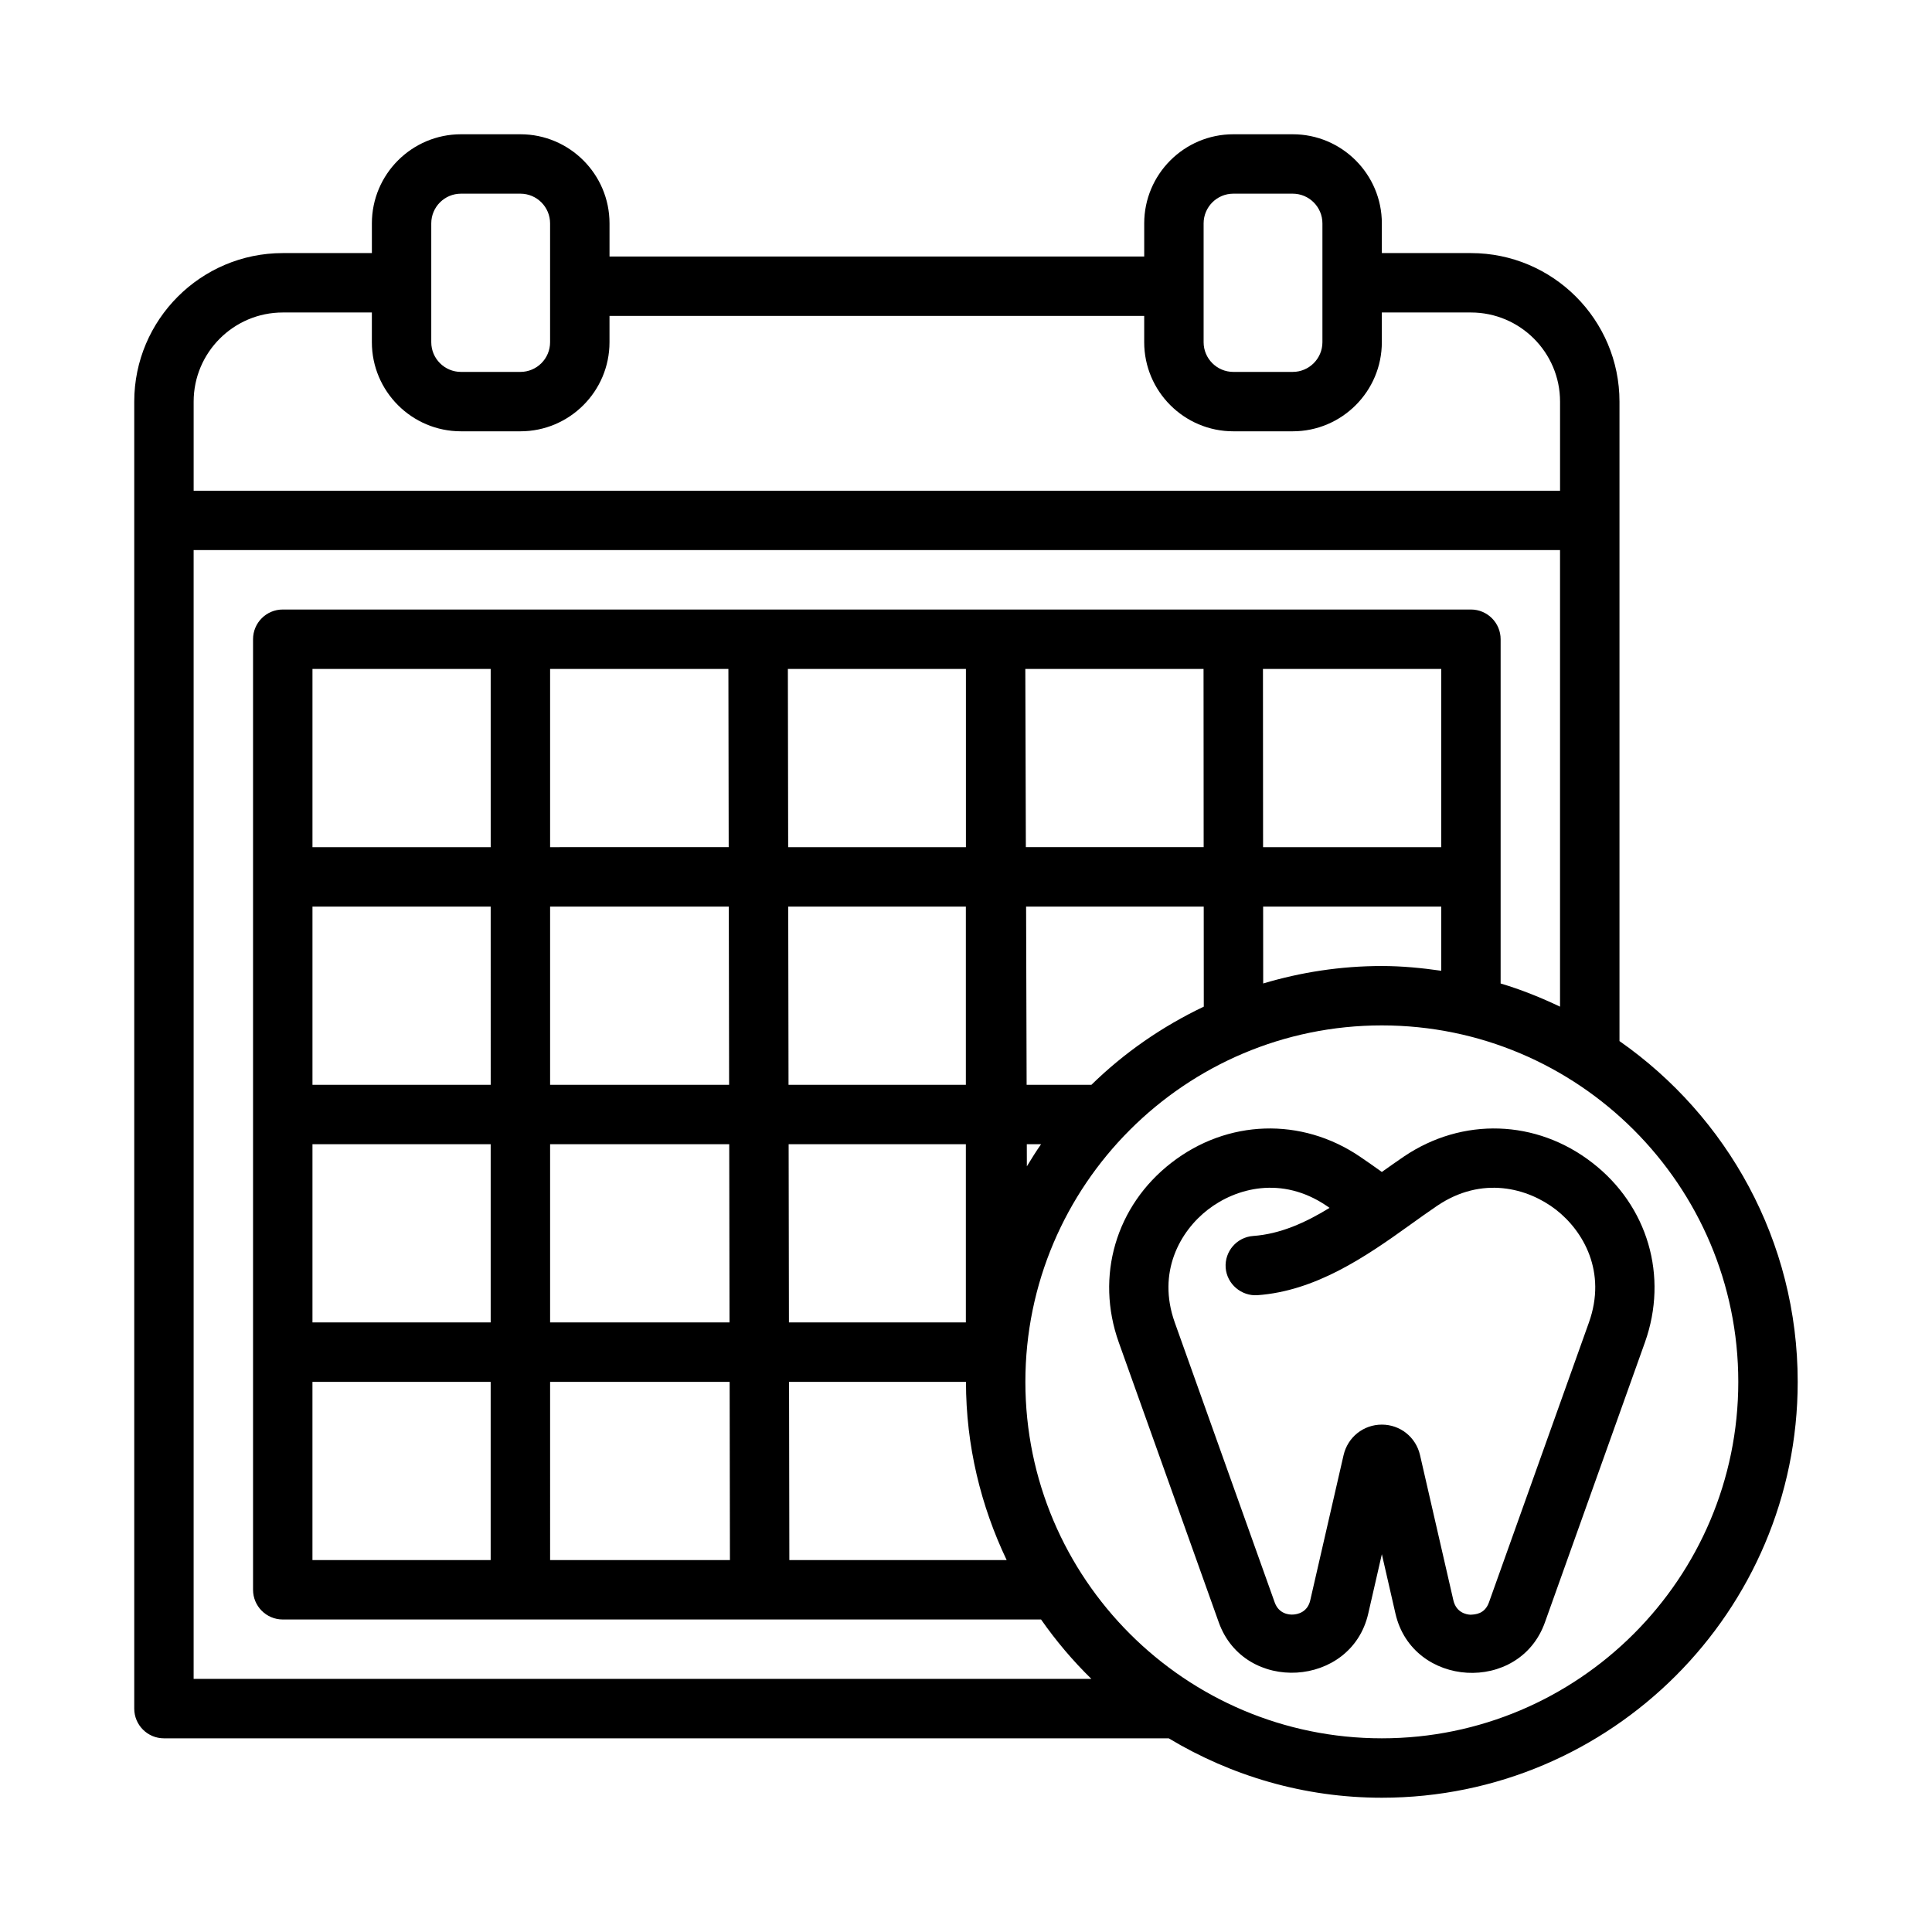
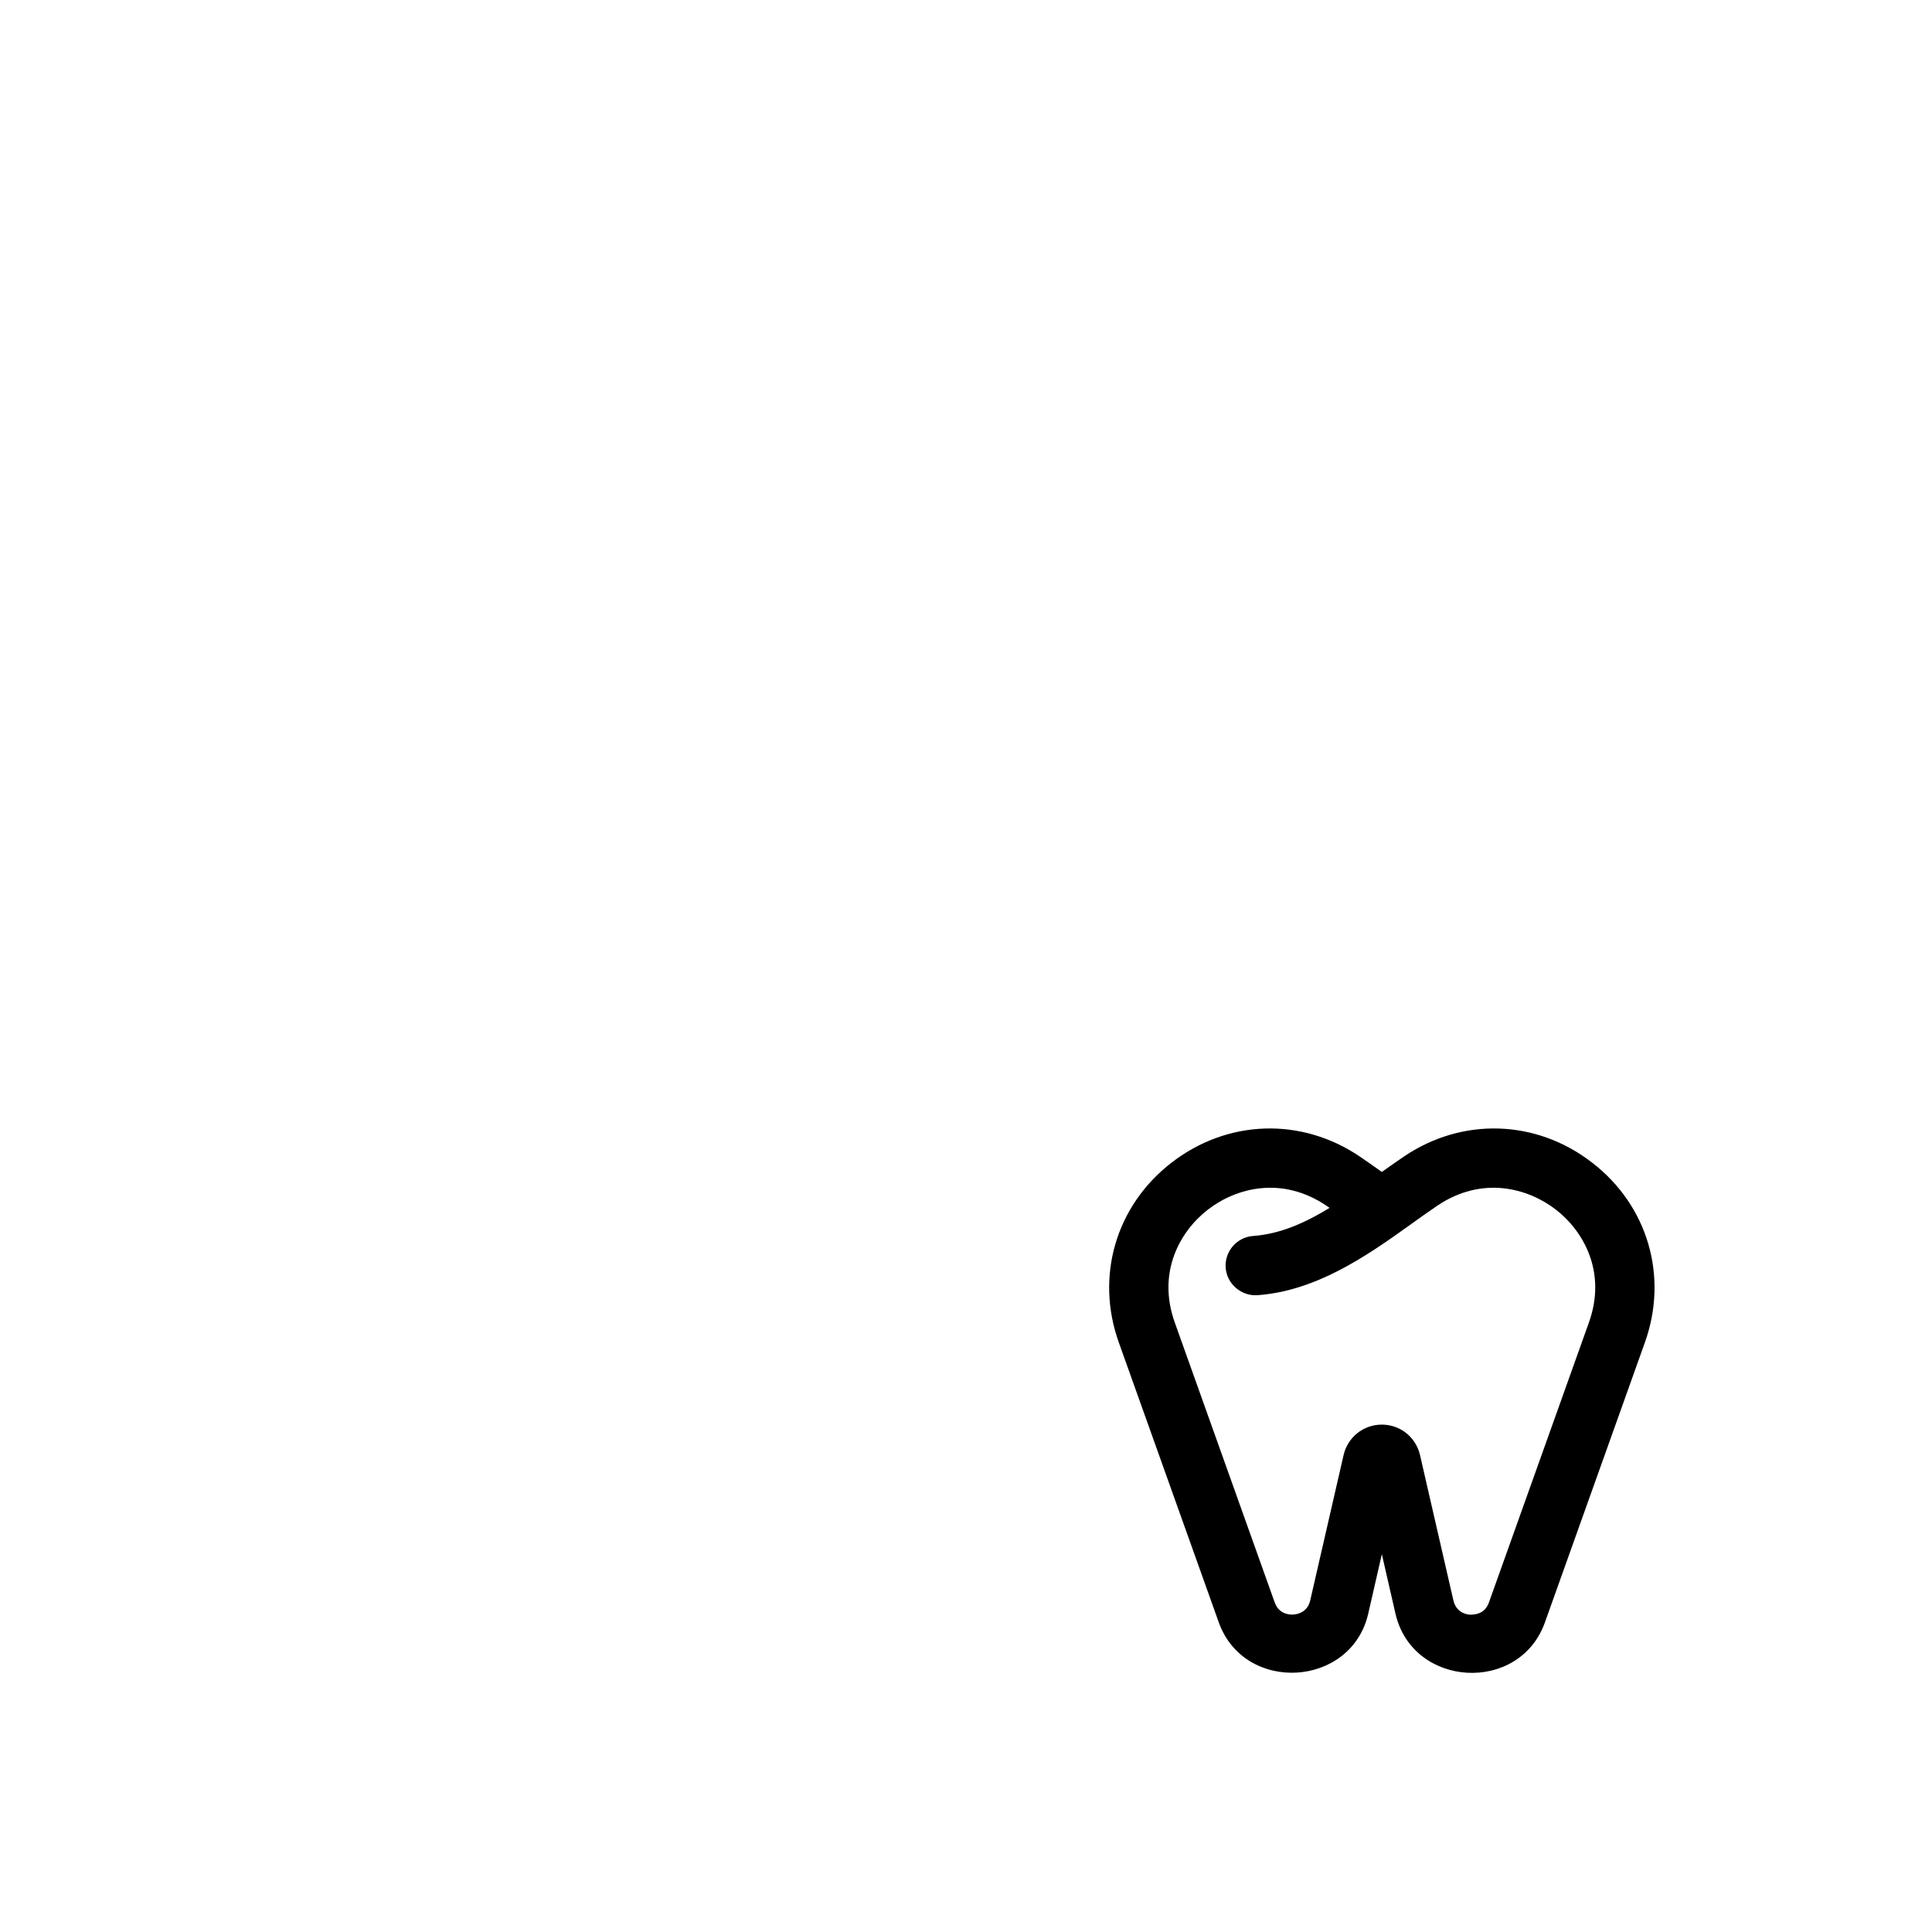
<svg xmlns="http://www.w3.org/2000/svg" fill="#000000" width="800px" height="800px" version="1.1" viewBox="144 144 512 512">
  <g>
    <path d="m565.97 452.14c-14.801-11.492-34.434-12.137-49.957-1.621-1.922 1.309-3.856 2.676-5.809 4.062-1.938-1.387-3.871-2.754-5.809-4.062-15.508-10.516-35.141-9.871-49.957 1.621-14.738 11.414-20.199 30.102-13.949 47.609 0 0 26.465 74.105 26.496 74.188 6.785 18.988 35.125 17.301 39.613-2.312l3.606-15.742s3.606 15.711 3.606 15.742c4.519 19.68 32.844 21.332 39.613 2.312l26.496-74.188c6.25-17.523 0.785-36.211-13.949-47.609zm-0.883 42.316-26.496 74.188c-1.117 3.117-3.621 3.211-4.93 3.273-1.102-0.062-3.746-0.566-4.504-3.824l-8.832-38.461c-1.086-4.758-5.242-8.094-10.121-8.094-4.879 0-9.035 3.32-10.141 8.078l-8.832 38.477c-0.738 3.211-3.402 3.715-4.504 3.777-1.023 0.078-3.824-0.109-4.93-3.242l-26.477-74.172c-4.754-13.336 1.418-24.184 8.77-29.883 7.43-5.746 19.586-9.07 31.488-1.008 0.27 0.172 0.504 0.348 0.77 0.535-6.504 3.984-13.098 6.926-20.246 7.445-4.328 0.316-7.59 4.078-7.289 8.422 0.332 4.344 4.188 7.559 8.422 7.273 15.289-1.102 28.434-9.98 40.492-18.672 2.379-1.715 4.754-3.402 7.117-5.008 11.918-8.062 24.059-4.723 31.488 1.008 7.336 5.707 13.508 16.555 8.754 29.887z" />
-     <path d="m573.18 419.9v-169.47c0-21.695-17.648-39.359-39.359-39.359h-23.617v-7.871c0-13.023-10.598-23.617-23.617-23.617h-15.742c-13.02 0-23.617 10.594-23.617 23.617v8.785h-141.7v-8.785c0-13.023-10.598-23.617-23.617-23.617h-15.742c-13.023 0-23.617 10.594-23.617 23.617v7.871h-23.617c-21.695 0-39.359 17.664-39.359 39.359v346.37c0 4.348 3.527 7.875 7.871 7.875h266.28c16.547 9.934 35.816 15.742 56.473 15.742 60.758 0 110.21-49.438 110.21-110.21 0.004-37.359-18.715-70.375-47.227-90.309zm-110.21-216.7c0-4.348 3.539-7.875 7.871-7.875h15.742c4.332 0 7.871 3.527 7.871 7.875v31.488c0 4.344-3.539 7.871-7.871 7.871h-15.742c-4.332 0-7.871-3.527-7.871-7.871zm-204.68 0c0-4.348 3.527-7.875 7.875-7.875h15.742c4.344 0 7.871 3.527 7.871 7.875v31.488c0 4.344-3.527 7.871-7.871 7.871h-15.742c-4.348 0-7.875-3.527-7.875-7.871zm-39.359 23.613h23.617v7.871c0 13.023 10.594 23.617 23.617 23.617h15.742c13.02 0 23.617-10.594 23.617-23.613v-6.961h141.7v6.961c0 13.02 10.598 23.613 23.617 23.613h15.742c13.02 0 23.617-10.594 23.617-23.613v-7.875h23.617c13.02 0 23.613 10.598 23.613 23.617v23.617h-362.11v-23.617c0-13.02 10.598-23.617 23.617-23.617zm-23.617 362.11v-299.14h362.11v120.99c-5.07-2.41-10.297-4.519-15.742-6.141v-91.234c0-4.344-3.527-7.871-7.871-7.871h-314.88c-4.344 0-7.871 3.527-7.871 7.871v251.91c0 4.344 3.527 7.871 7.871 7.871h200.96c3.953 5.652 8.406 10.926 13.336 15.742zm31.488-31.488v-47.23h47.23v47.23zm110.23-236.16 0.078 47.23-47.328 0.004v-47.23zm188.91 47.234h-47.215l-0.031-47.23 47.246-0.004zm-62.992-47.234 0.031 47.23h-47.121l-0.141-47.23zm-62.988 47.234h-47.09l-0.078-47.23h47.184v47.23zm-46.887 125.95-0.078-47.23h46.965v47.23zm-79.035-62.973h-47.234v-47.23h47.23zm15.742-47.234h47.359l0.078 47.23-47.438 0.004zm-62.977 62.977h47.23v47.23h-47.23zm62.977 0h47.469l0.078 47.23h-47.547zm63.184-15.742-0.078-47.23h47.074v47.23zm-78.926-62.977h-47.234v-47.23h47.23zm15.742 141.7h47.578l0.078 47.23h-47.656zm63.402 47.23-0.078-47.23h46.887c0 16.926 3.953 32.891 10.785 47.23zm62.945-104.35-0.016-5.856h3.777c-1.336 1.906-2.551 3.875-3.762 5.856zm17.098-21.598h-17.16l-0.141-47.23h47.074l0.016 26.512c-11.055 5.258-21.129 12.246-29.789 20.719zm45.531-26.859-0.016-20.375h47.199v17.004c-5.164-0.738-10.391-1.258-15.742-1.258-10.926 0-21.477 1.652-31.441 4.629zm31.441 200.04c-52.098 0-94.465-42.367-94.465-94.465 0-52.098 42.367-94.465 94.465-94.465 52.098 0 94.465 42.367 94.465 94.465 0 52.098-42.367 94.465-94.465 94.465z" />
  </g>
</svg>